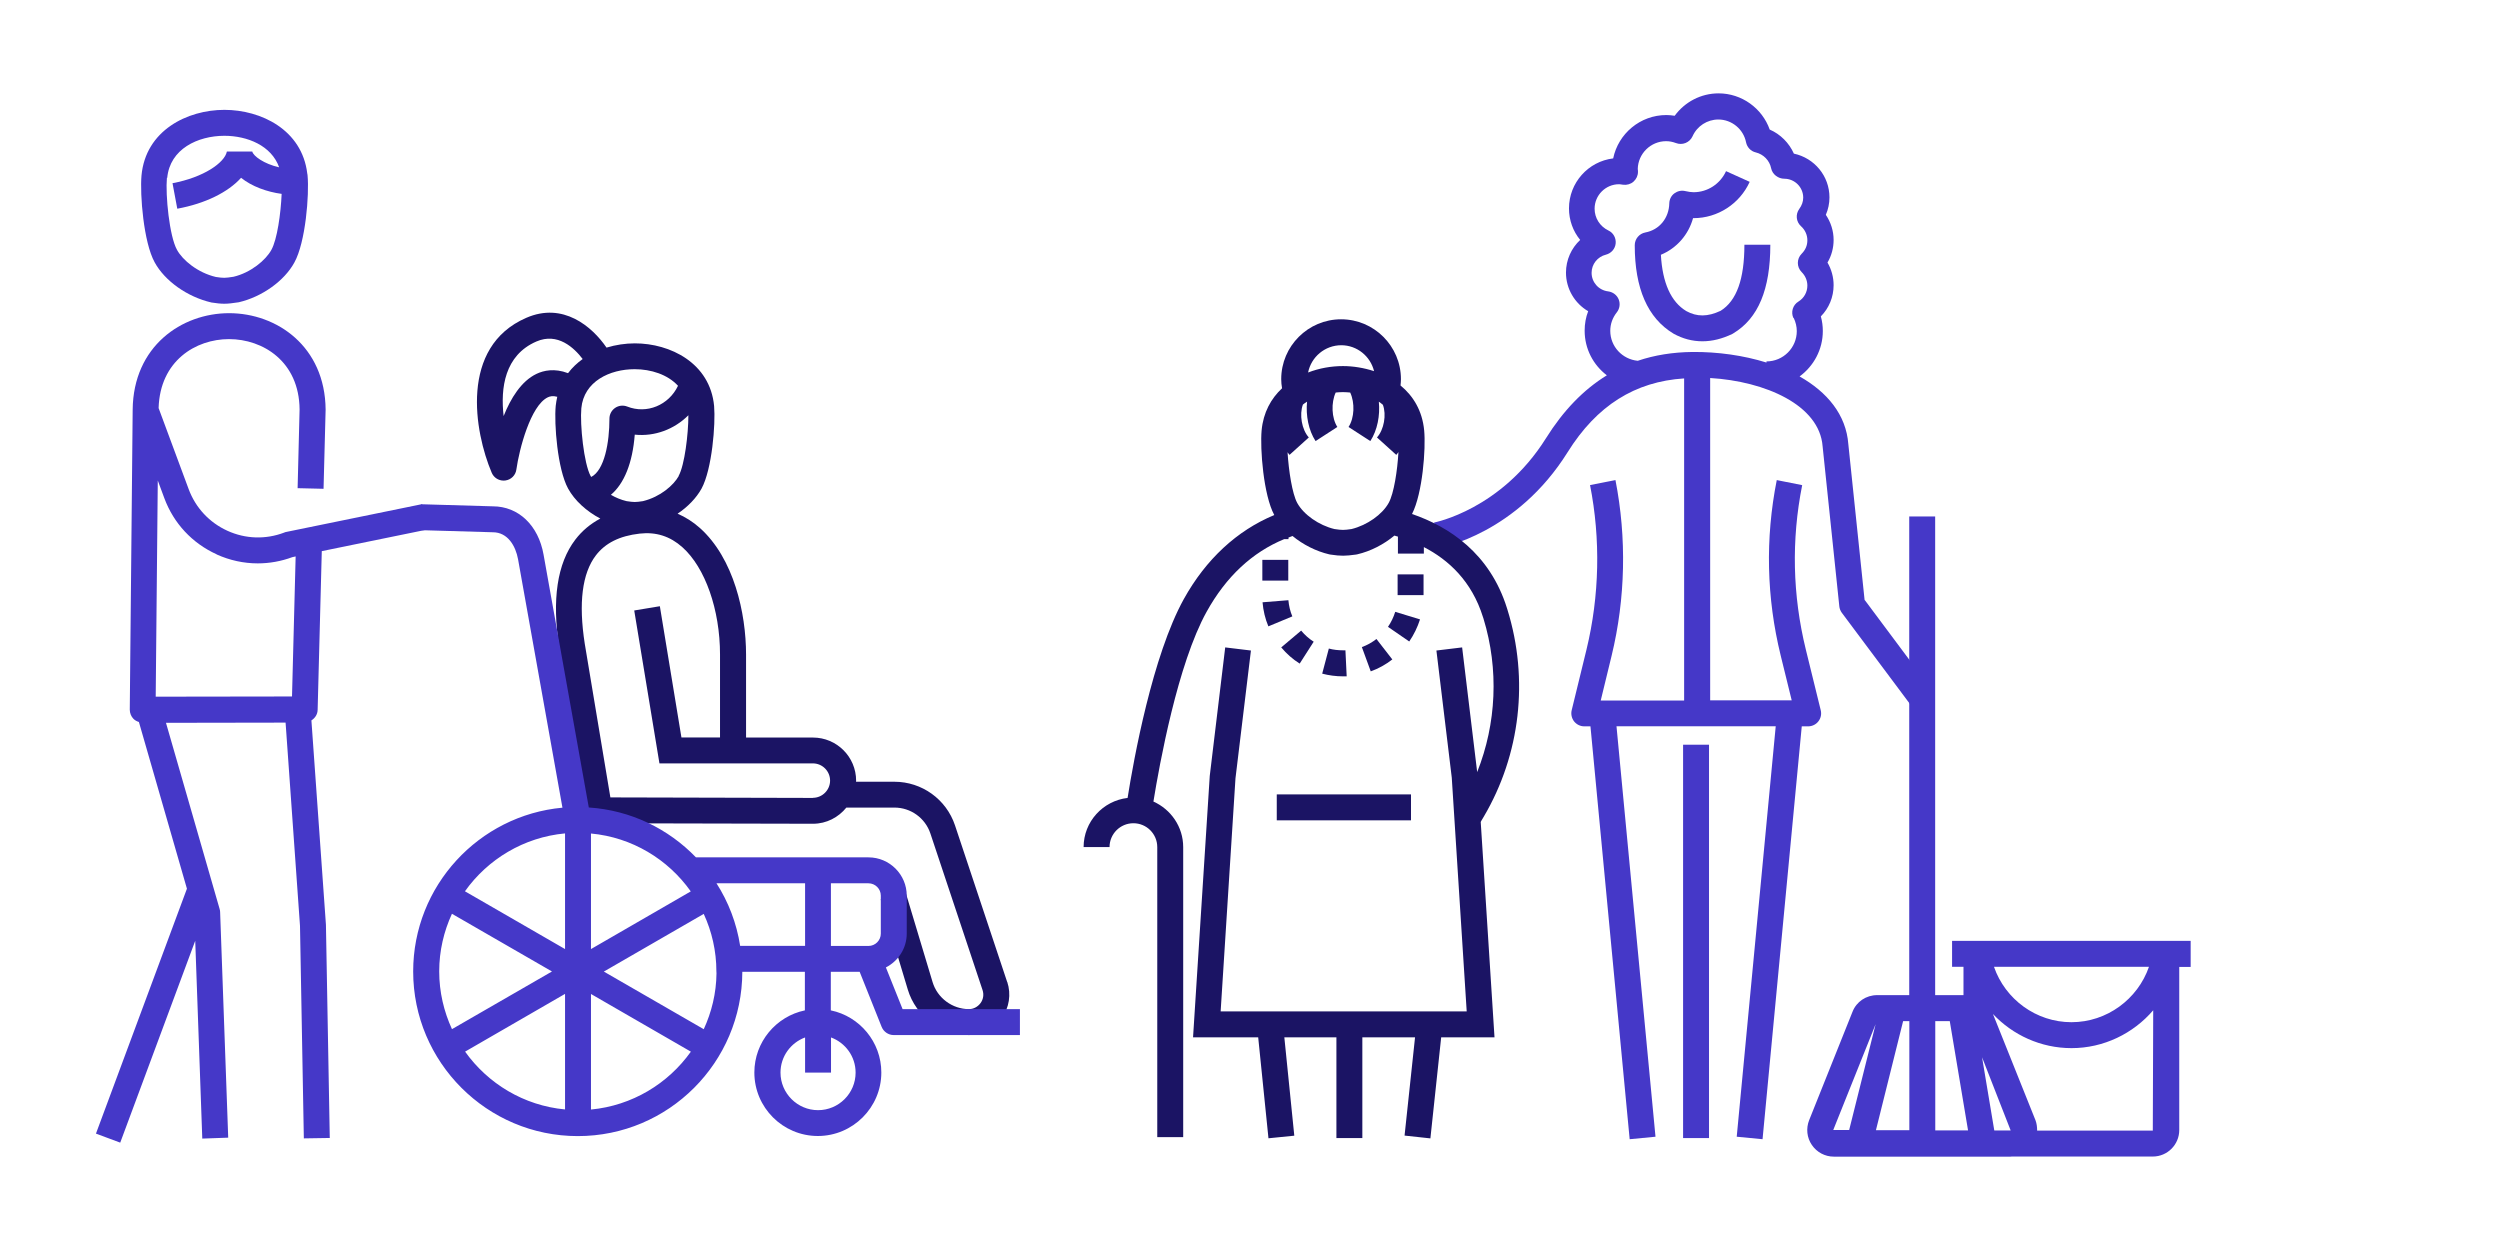
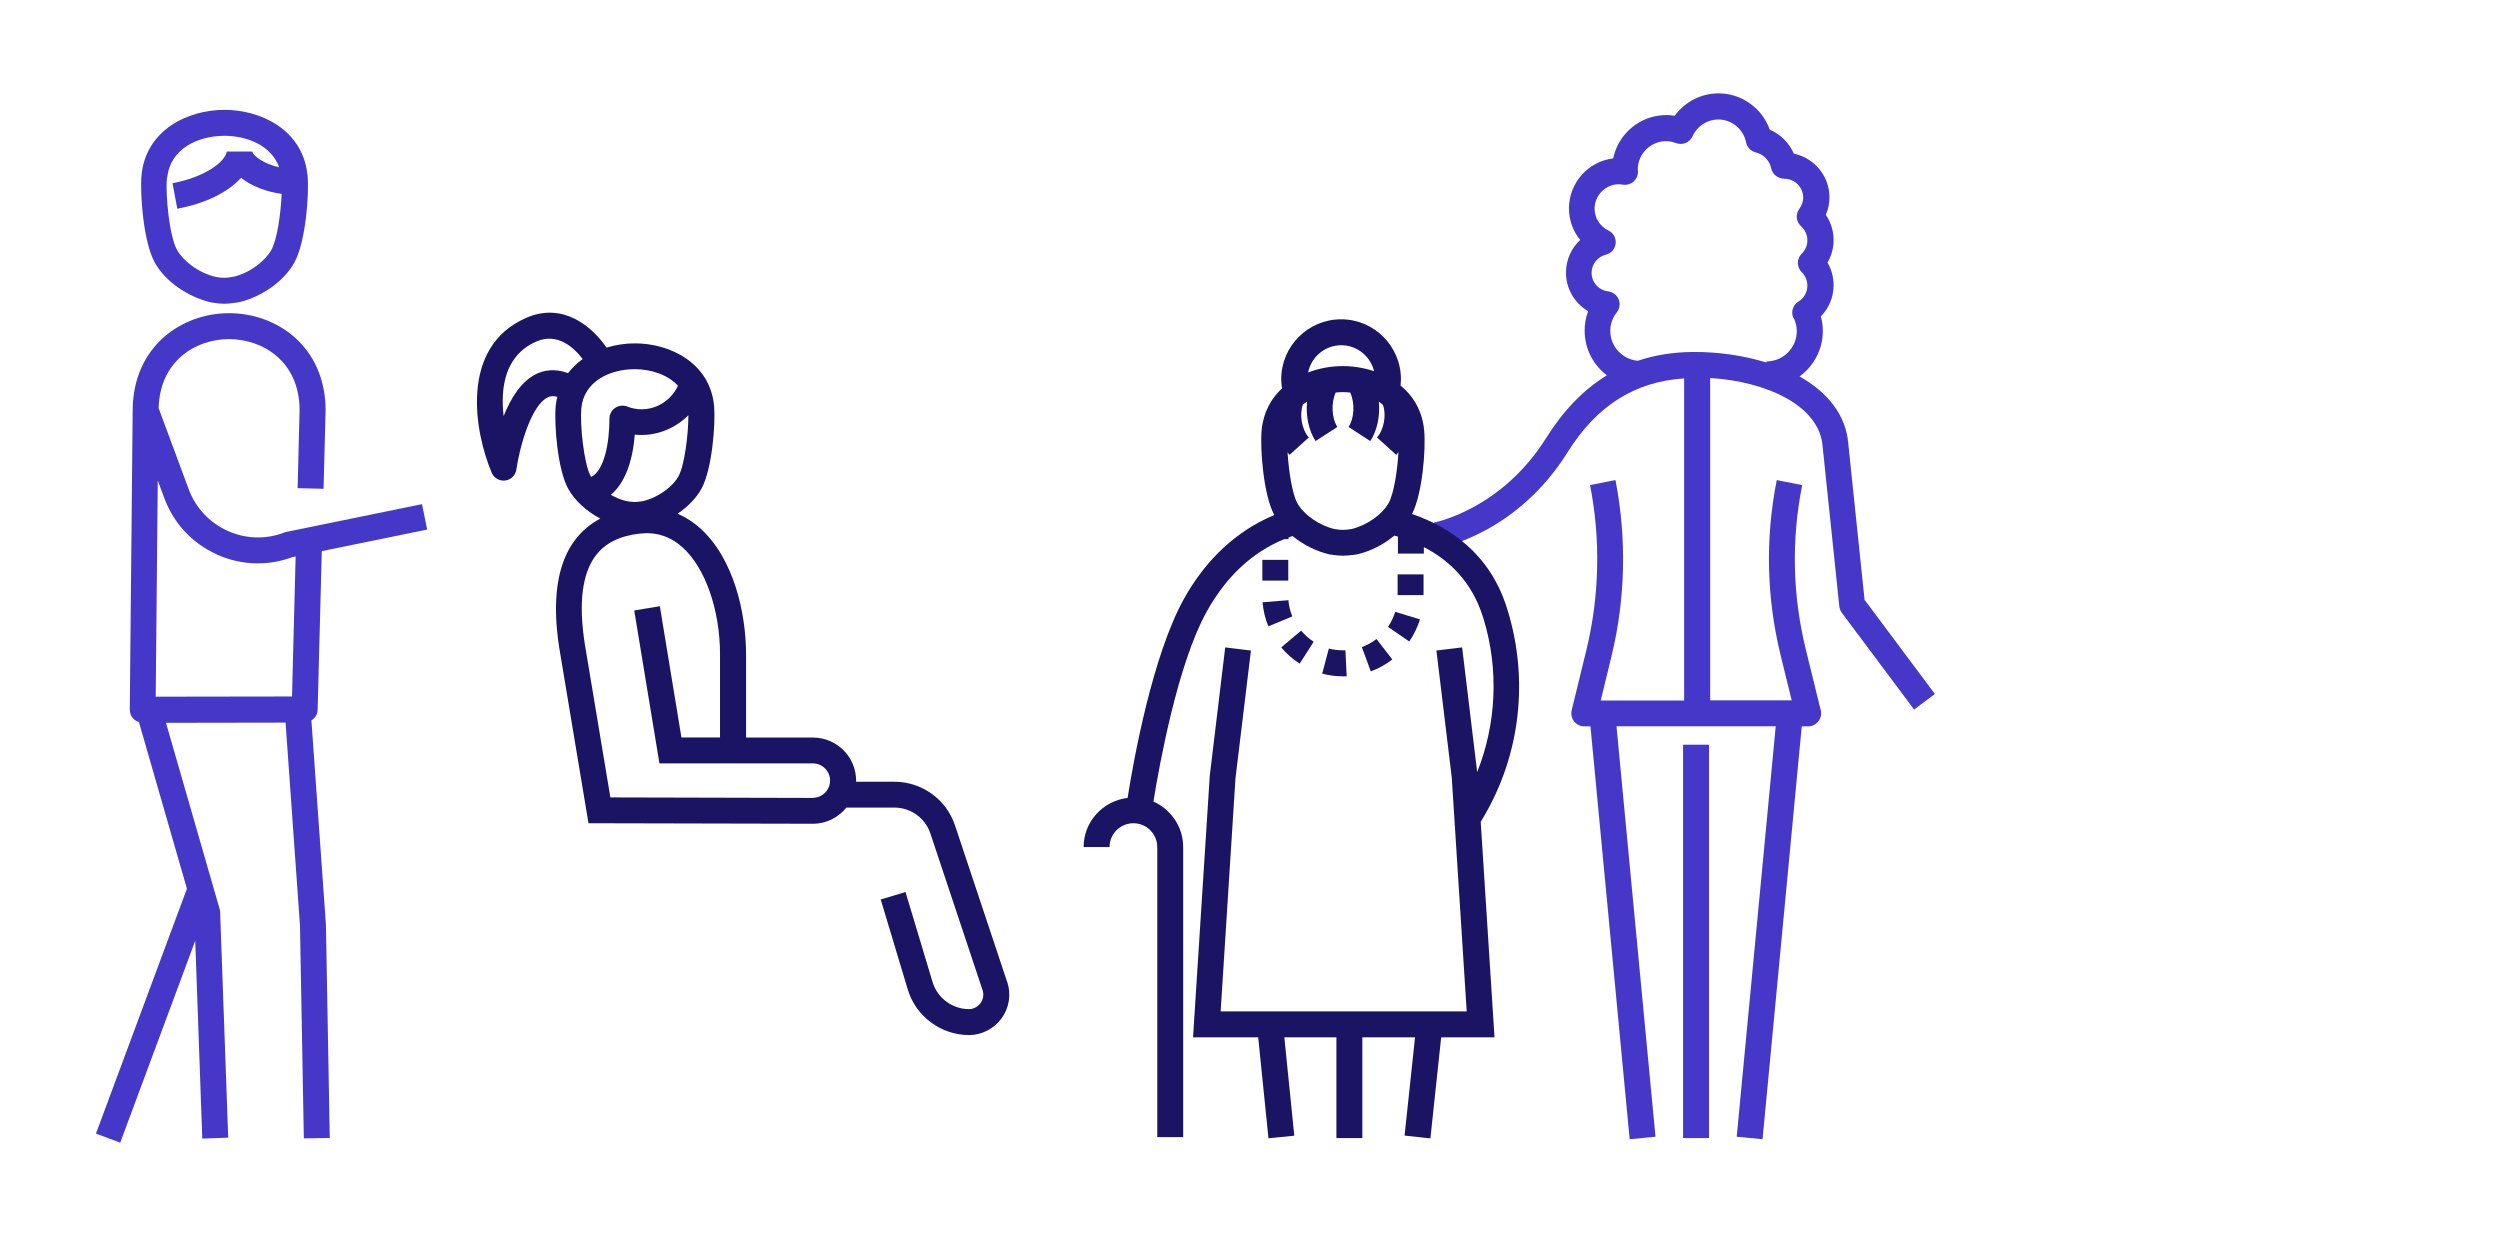
<svg xmlns="http://www.w3.org/2000/svg" width="241" height="120" viewBox="0 0 241 120" fill="none">
  <path d="M164.75 71.79H162.25V109.71H164.75V71.79Z" fill="#4538C8" />
  <path d="M179.75 57.87L178.18 42.83C177.97 39.96 176.12 37.78 173.48 36.29C174.83 35.3 175.72 33.71 175.72 31.91C175.72 31.44 175.66 30.97 175.53 30.5C176.31 29.71 176.76 28.64 176.76 27.49C176.76 26.71 176.55 25.97 176.17 25.31C176.56 24.65 176.76 23.9 176.76 23.13C176.76 22.26 176.49 21.42 176.01 20.71C176.24 20.18 176.36 19.61 176.36 19.03C176.36 16.96 174.9 15.23 172.93 14.81C172.47 13.78 171.64 12.94 170.6 12.49C169.87 10.43 167.9 9 165.67 9C163.98 9 162.42 9.82 161.44 11.16C161.17 11.12 160.9 11.09 160.64 11.09C158.11 11.09 156 12.89 155.51 15.27C153.11 15.56 151.25 17.61 151.25 20.09C151.25 21.23 151.64 22.29 152.33 23.13C151.48 23.92 150.96 25.05 150.96 26.28C150.96 27.85 151.81 29.25 153.1 30C152.87 30.59 152.76 31.23 152.76 31.88C152.76 33.64 153.6 35.19 154.9 36.18C152.65 37.56 150.7 39.58 149.03 42.25C144.72 49.12 138.31 50.36 138.25 50.37L138.69 52.83C138.99 52.78 146.23 51.42 151.12 43.59C153.93 39.09 157.62 36.78 162.35 36.48V67.53H154.31L155.36 63.21C156.7 57.7 156.82 51.84 155.73 46.28L153.28 46.76C154.31 51.97 154.19 57.45 152.94 62.61L151.51 68.47C151.42 68.84 151.51 69.24 151.74 69.54C151.98 69.84 152.34 70.02 152.72 70.02H153.32L157.1 109.82L159.59 109.58L155.83 70.01H171.18L167.42 109.58L169.91 109.82L173.69 70.02H174.31C174.69 70.02 175.06 69.84 175.29 69.54C175.53 69.24 175.61 68.84 175.52 68.47L174.08 62.61C172.8 57.38 172.68 52.05 173.73 46.77L171.28 46.28C170.16 51.92 170.29 57.62 171.66 63.2L172.72 67.51H164.86V36.44C170.17 36.76 175.4 39.04 175.7 43.03L177.31 58.45C177.33 58.67 177.42 58.89 177.55 59.07L184.52 68.4L186.52 66.9L179.76 57.84L179.75 57.87ZM172.91 30.64C173.11 31.06 173.21 31.49 173.21 31.92C173.21 33.53 171.9 34.84 170.29 34.84V34.95C168.07 34.26 165.6 33.91 163.16 33.93C161.26 33.95 159.51 34.23 157.88 34.78C156.4 34.64 155.23 33.41 155.23 31.89C155.23 31.24 155.45 30.63 155.86 30.11C156.14 29.76 156.21 29.28 156.04 28.86C155.87 28.44 155.48 28.15 155.03 28.09C154.11 27.98 153.43 27.21 153.43 26.3C153.43 25.47 154 24.75 154.81 24.55C155.32 24.42 155.7 23.99 155.75 23.47C155.8 22.95 155.53 22.44 155.05 22.22C154.23 21.82 153.72 21.02 153.72 20.12C153.72 18.82 154.78 17.76 156.08 17.76C156.17 17.76 156.26 17.78 156.34 17.79L156.48 17.81C156.84 17.85 157.2 17.75 157.47 17.51C157.74 17.27 157.9 16.93 157.9 16.57C157.9 16.48 157.9 16.39 157.88 16.29C157.91 14.81 159.13 13.61 160.61 13.61C160.93 13.61 161.24 13.67 161.56 13.79C162.18 14.03 162.88 13.75 163.16 13.14C163.6 12.15 164.58 11.52 165.65 11.52C166.94 11.52 168.07 12.45 168.32 13.72C168.42 14.2 168.78 14.58 169.25 14.69C170 14.87 170.59 15.47 170.74 16.23C170.86 16.81 171.42 17.23 172.01 17.23C173.01 17.23 173.83 18.05 173.83 19.05C173.83 19.43 173.7 19.8 173.45 20.14C173.07 20.66 173.14 21.38 173.62 21.81C174.01 22.16 174.23 22.65 174.23 23.16C174.23 23.67 174.04 24.1 173.68 24.46C173.19 24.95 173.19 25.74 173.68 26.23C174.03 26.58 174.23 27.04 174.23 27.53C174.23 28.16 173.91 28.74 173.37 29.07C172.82 29.4 172.62 30.1 172.89 30.67L172.91 30.64Z" fill="#4538C8" />
-   <path d="M165.87 29.96C164.62 30.55 163.58 30.55 162.56 29.99C161.08 29.1 160.26 27.27 160.11 24.56C161.63 23.93 162.77 22.63 163.21 21.03H163.26C165.58 21.03 167.71 19.65 168.67 17.53L166.39 16.5C165.83 17.73 164.61 18.53 163.26 18.53C163.03 18.53 162.77 18.49 162.46 18.42C162.09 18.33 161.71 18.42 161.41 18.64C161.11 18.86 160.93 19.22 160.92 19.6C160.89 21.03 159.96 22.16 158.61 22.41C158.02 22.52 157.59 23.04 157.59 23.64C157.59 27.8 158.83 30.66 161.32 32.16C162.22 32.66 163.15 32.9 164.11 32.9C165.07 32.9 166.02 32.66 167 32.19C167.04 32.17 167.07 32.15 167.1 32.13C169.49 30.69 170.66 27.9 170.66 23.59H168.16C168.16 26.91 167.41 29 165.87 29.96Z" fill="#4538C8" />
  <path d="M142.73 79.24L143.04 78.72C146.56 72.74 147.4 65.5 145.32 58.78L145.27 58.62C143.61 53.32 139.68 50.77 136.12 49.55C137.14 47.55 137.46 43.23 137.29 41.49C137.11 39.6 136.24 38.17 135.01 37.16C135.03 36.96 135.05 36.75 135.05 36.55C135.05 33.37 132.46 30.78 129.28 30.78C126.1 30.78 123.51 33.37 123.51 36.55C123.51 36.85 123.54 37.14 123.59 37.43C122.53 38.42 121.78 39.76 121.62 41.49C121.46 43.28 121.8 47.72 122.84 49.65C119.25 51.14 116.25 53.91 114.12 57.75C111.1 63.21 109.29 73.18 108.7 76.92C106.32 77.2 104.46 79.21 104.46 81.66H106.96C106.96 80.39 107.99 79.36 109.26 79.36C110.53 79.36 111.56 80.39 111.56 81.66V109.62H114.06V81.66C114.06 79.7 112.87 78.02 111.19 77.27C111.78 73.63 113.53 64 116.32 58.97C118.2 55.58 120.72 53.24 123.8 51.97H124.21V51.82C124.34 51.77 124.47 51.72 124.6 51.67C125.61 52.5 126.86 53.14 128.14 53.44L128.25 53.46C128.78 53.54 129.13 53.57 129.48 53.57C129.83 53.57 130.19 53.53 130.72 53.46L130.83 53.44C132.13 53.14 133.4 52.48 134.42 51.63C134.53 51.66 134.65 51.7 134.76 51.73V53.37H137.26V52.74C139.63 53.96 141.88 56.02 142.96 59.49L143.01 59.64C144.5 64.52 144.26 69.75 142.4 74.43L140.95 62.41L138.47 62.71L139.95 74.96L141.39 97.5H117.67L119.1 75.03L120.59 62.71L118.11 62.41L116.62 74.8L115.01 100H121.29L122.28 109.73L124.77 109.48L123.81 100H128.83V109.71H131.33V100H136.41L135.4 109.47L137.89 109.74L138.93 100H144.07L142.74 79.21L142.79 79.24H142.73ZM129.29 33.28C130.83 33.28 132.11 34.35 132.46 35.78C131.48 35.46 130.45 35.29 129.46 35.29C128.34 35.29 127.18 35.49 126.1 35.91C126.4 34.41 127.72 33.28 129.31 33.28H129.29ZM133.87 48.48C133.25 49.6 131.79 50.63 130.29 51C129.53 51.11 129.39 51.11 128.64 51C127.14 50.64 125.67 49.61 125.05 48.48C124.57 47.59 124.23 45.39 124.12 43.6C124.18 43.68 124.24 43.77 124.31 43.85L126.17 42.17C125.49 41.42 125.24 39.96 125.6 39C125.73 38.9 125.86 38.8 126 38.72C125.87 40.06 126.14 41.47 126.82 42.52L128.92 41.16C128.36 40.29 128.31 38.82 128.76 37.84C128.99 37.82 129.22 37.8 129.45 37.8C129.69 37.8 129.92 37.82 130.16 37.84C130.62 38.83 130.57 40.29 130 41.16L132.1 42.52C132.78 41.47 133.05 40.06 132.92 38.72C133.06 38.81 133.18 38.92 133.31 39.02C133.67 39.98 133.42 41.42 132.74 42.17L134.6 43.85C134.68 43.77 134.74 43.67 134.81 43.58C134.71 45.37 134.37 47.58 133.87 48.48Z" fill="#1B1464" />
-   <path d="M136.02 76.58H123.08V79.08H136.02V76.58Z" fill="#1B1464" />
  <path d="M121.71 58.07C121.78 58.87 121.96 59.64 122.27 60.38L124.58 59.42C124.37 58.92 124.25 58.4 124.2 57.86L121.71 58.06V58.07Z" fill="#1B1464" />
  <path d="M125.42 60.8L123.51 62.41C124.02 63.02 124.62 63.55 125.29 63.97L126.64 61.86C126.18 61.57 125.78 61.21 125.43 60.79L125.42 60.8Z" fill="#1B1464" />
  <path d="M124.19 53.97H121.69V55.97H124.19V53.97Z" fill="#1B1464" />
  <path d="M131.28 62.37L132.14 64.72C132.89 64.45 133.59 64.06 134.22 63.57L132.69 61.6C132.26 61.93 131.79 62.2 131.28 62.38V62.37Z" fill="#1B1464" />
  <path d="M137.23 55.37H134.73V57.37H137.23V55.37Z" fill="#1B1464" />
  <path d="M129.7 62.69H129.46C129 62.69 128.54 62.64 128.1 62.52L127.46 64.94C128.11 65.11 128.78 65.2 129.47 65.2C129.59 65.2 129.71 65.2 129.82 65.2L129.7 62.7V62.69Z" fill="#1B1464" />
  <path d="M133.79 60.42L135.85 61.84C136.3 61.18 136.65 60.46 136.89 59.71L134.5 58.98C134.34 59.49 134.11 59.98 133.8 60.43L133.79 60.42Z" fill="#1B1464" />
  <path d="M97.09 94.66L92.06 79.56C91.22 77.05 88.87 75.36 86.22 75.36H82.52C82.52 75.36 82.53 75.29 82.53 75.26C82.53 72.96 80.66 71.1 78.37 71.1H71.92V63.1C71.92 59.12 70.75 53.82 67.46 50.89C66.8 50.3 66.08 49.85 65.32 49.52C66.3 48.86 67.12 48.02 67.63 47.1C68.64 45.24 68.99 40.89 68.84 39.14C68.45 34.99 64.61 33.1 61.2 33.1C60.29 33.1 59.36 33.24 58.47 33.51C57.08 31.48 54.28 29.09 50.73 30.64C44.28 33.44 45.73 41.63 47.4 45.57C47.6 46.04 48.05 46.33 48.55 46.33C48.6 46.33 48.66 46.33 48.71 46.32C49.27 46.25 49.71 45.81 49.78 45.25C50.05 43.33 51.14 39.1 52.81 38.3C53 38.21 53.29 38.13 53.72 38.25C53.66 38.53 53.6 38.83 53.57 39.13C53.41 40.87 53.74 45.21 54.76 47.09C55.4 48.26 56.54 49.29 57.87 49.99C56.91 50.5 56.11 51.17 55.46 52.02C53.71 54.31 53.19 57.81 53.91 62.44L56.73 79.36L78.37 79.41C79.68 79.41 80.83 78.79 81.59 77.85H86.22C87.79 77.85 89.19 78.85 89.69 80.35L94.72 95.45C94.86 95.88 94.79 96.33 94.53 96.69C94.26 97.06 93.84 97.28 93.41 97.28C91.81 97.28 90.36 96.21 89.9 94.67L87.29 85.99L84.9 86.71L87.51 95.39C88.28 97.97 90.71 99.78 93.41 99.78C94.64 99.78 95.81 99.18 96.56 98.16C97.29 97.15 97.49 95.84 97.1 94.66H97.09ZM65.43 45.89C64.94 46.77 63.66 47.9 61.98 48.31C61.25 48.42 61.13 48.42 60.4 48.31C59.85 48.18 59.34 47.96 58.89 47.7C60.17 46.62 60.98 44.63 61.19 41.9C63.11 42.1 65 41.39 66.36 40.03C66.36 41.83 66 44.83 65.42 45.88L65.43 45.89ZM54.75 35.97C53.46 35.48 52.41 35.71 51.72 36.04C50.25 36.74 49.23 38.4 48.55 40.11C48.24 37.41 48.64 34.25 51.71 32.92C53.76 32.03 55.34 33.52 56.17 34.61C55.64 34.99 55.16 35.44 54.76 35.97H54.75ZM56.99 45.97C56.99 45.97 56.96 45.92 56.94 45.9C56.28 44.68 55.9 40.93 56.04 39.36C56.28 36.76 58.79 35.59 61.18 35.59C62.75 35.59 64.36 36.1 65.36 37.19C64.47 39.06 62.35 39.94 60.46 39.19C60.07 39.04 59.64 39.09 59.3 39.32C58.96 39.55 58.75 39.94 58.75 40.35C58.75 42.67 58.27 45.33 56.99 45.98V45.97ZM78.37 76.92L58.84 76.87L56.37 62.05C55.76 58.13 56.12 55.27 57.44 53.54C58.35 52.35 59.73 51.66 61.66 51.44C63.24 51.26 64.59 51.69 65.78 52.75C67.98 54.71 69.41 58.78 69.41 63.09V71.09H65.69L63.61 58.44L61.14 58.85L63.57 73.59H78.36C79.28 73.59 80.02 74.34 80.02 75.25C80.02 76.16 79.27 76.91 78.36 76.91L78.37 76.92Z" fill="#1B1464" />
-   <path d="M87.01 97.28L85.4 93.26C86.59 92.65 87.41 91.42 87.41 90V86.34C87.41 84.31 85.76 82.65 83.72 82.65H67.09C64.44 79.9 60.81 78.11 56.76 77.84L52.4 53.47C51.9 50.64 49.98 48.81 47.51 48.81L40.63 48.61V51.11L47.51 51.31C48.96 51.31 49.71 52.65 49.94 53.91L54.22 77.86C46.16 78.6 39.83 85.4 39.83 93.65C39.83 102.4 46.95 109.52 55.7 109.52C64.45 109.52 71.54 102.42 71.56 93.68H77.59V97.4C74.81 97.98 72.72 100.45 72.72 103.39C72.72 106.77 75.47 109.51 78.84 109.51C82.21 109.51 84.96 106.76 84.96 103.39C84.96 100.44 82.86 97.97 80.09 97.4V93.68H82.87L84.99 98.99C85.18 99.46 85.64 99.78 86.15 99.78H98.32V97.28H86.99H87.01ZM82.48 103.4C82.48 105.4 80.85 107.02 78.86 107.02C76.87 107.02 75.24 105.39 75.24 103.4C75.24 101.84 76.23 100.52 77.61 100.01V103.4H80.11V100.01C81.49 100.52 82.48 101.84 82.48 103.4ZM66.59 85.93L56.97 91.49V80.35C60.94 80.72 64.4 82.84 66.59 85.93ZM54.47 80.35V91.49L44.82 85.92C47.02 82.83 50.49 80.71 54.47 80.34V80.35ZM43.57 88.09L53.21 93.65L43.57 99.21C42.79 97.51 42.34 95.63 42.34 93.64C42.34 91.65 42.79 89.78 43.57 88.08V88.09ZM44.83 101.38L54.47 95.81V106.95C50.5 106.58 47.03 104.46 44.83 101.37V101.38ZM56.97 106.96V95.82L66.6 101.38C64.4 104.47 60.94 106.58 56.97 106.96ZM67.85 99.22L58.21 93.66L67.84 88.1C68.62 89.79 69.06 91.67 69.06 93.65C69.06 93.71 69.06 93.76 69.07 93.82C69.05 95.75 68.6 97.57 67.84 99.22H67.85ZM71.35 91.18C71.01 88.99 70.22 86.95 69.07 85.15H77.61V91.18H71.36H71.35ZM80.1 85.15H83.72C84.37 85.15 84.91 85.68 84.91 86.34V90C84.91 90.65 84.38 91.19 83.72 91.19H80.1V85.16V85.15Z" fill="#4538C8" />
-   <path d="M211.19 90.7H188.18V93.2H189.28V95.93H186.55V49.79H184.05V95.93H180.96C179.9 95.93 178.96 96.56 178.58 97.54L174.4 107.99C174.09 108.78 174.18 109.67 174.66 110.37C175.14 111.08 175.93 111.5 176.78 111.5H193.83C193.83 111.5 193.89 111.49 193.93 111.49H207.53C208.94 111.49 210.08 110.34 210.08 108.94V93.21H211.18V90.71L211.19 90.7ZM192.25 108.98L191.07 101.92L193.83 108.98H192.25ZM207.16 93.2C206.08 96.32 203.1 98.54 199.69 98.54C196.28 98.54 193.3 96.33 192.22 93.2H207.16ZM187.96 98.45L189.72 108.97H186.56V98.44H187.96V98.45ZM184.06 108.95H180.84L183.46 98.44H184.06V108.95ZM176.73 108.92L180.81 98.73L178.26 108.93H176.73V108.92ZM196.38 108.98C196.38 108.64 196.34 108.31 196.22 107.99L192.12 97.75C194.03 99.78 196.74 101.04 199.69 101.04C202.8 101.04 205.65 99.63 207.57 97.39L207.53 108.99H196.38V108.98Z" fill="#4538C8" />
  <path d="M20.37 29.16C20.9 29.24 21.26 29.28 21.62 29.28C22.01 29.28 22.4 29.23 23.01 29.14C25.26 28.62 27.42 27.07 28.38 25.3C29.46 23.35 29.82 18.77 29.65 16.92C29.65 16.85 29.63 16.79 29.62 16.73C29.12 12.51 25.16 10.59 21.63 10.59C18.06 10.59 14.04 12.57 13.64 16.92C13.48 18.77 13.84 23.35 14.91 25.29C15.88 27.07 18.04 28.62 20.38 29.16H20.37ZM16.12 17.15C16.38 14.35 19.07 13.1 21.62 13.09C23.85 13.09 26.17 14.04 26.91 16.13C25.44 15.8 24.41 15.03 24.32 14.61H21.87C21.66 15.68 19.64 17.1 16.63 17.66L17.09 20.12C19.8 19.62 21.99 18.53 23.24 17.14C24.27 17.97 25.73 18.5 27.15 18.69C27.07 20.58 26.72 23.09 26.16 24.09C25.62 25.08 24.17 26.29 22.51 26.68C21.67 26.81 21.55 26.81 20.81 26.7C19.06 26.29 17.6 25.08 17.06 24.08C16.33 22.77 15.94 18.82 16.09 17.13L16.12 17.15Z" fill="#4538C8" />
  <path d="M30.03 69.44C30.37 69.22 30.61 68.87 30.62 68.43L31.02 53.13L41.18 51.05L40.68 48.6L27.59 51.28C27.52 51.29 27.46 51.31 27.4 51.34C25.61 52.02 23.67 51.96 21.93 51.17C20.19 50.38 18.86 48.96 18.19 47.16L15.29 39.34C15.42 34.78 18.87 32.69 22.08 32.69C25.33 32.69 28.84 34.83 28.88 39.47L28.69 47.06L31.19 47.12L31.39 39.49C31.34 33.39 26.68 30.19 22.09 30.19C17.51 30.19 12.85 33.38 12.79 39.49L12.51 68.41C12.51 68.74 12.64 69.07 12.87 69.3C13.02 69.45 13.2 69.54 13.39 69.6L18.02 85.67L9.25 109.28L11.59 110.15L18.82 90.69L19.5 109.76L22 109.67L21.22 87.92C21.22 87.82 21.2 87.72 21.17 87.62L16 69.68L27.53 69.66L28.92 89.26L29.29 109.74L31.79 109.7L31.42 89.15L30.02 69.45L30.03 69.44ZM20.89 53.45C22.16 54.02 23.5 54.31 24.85 54.31C25.97 54.31 27.1 54.11 28.18 53.71L28.5 53.64L28.15 67.14L15.01 67.16L15.21 46.32L15.84 48.02C16.74 50.45 18.53 52.37 20.89 53.44V53.45Z" fill="#4538C8" />
</svg>